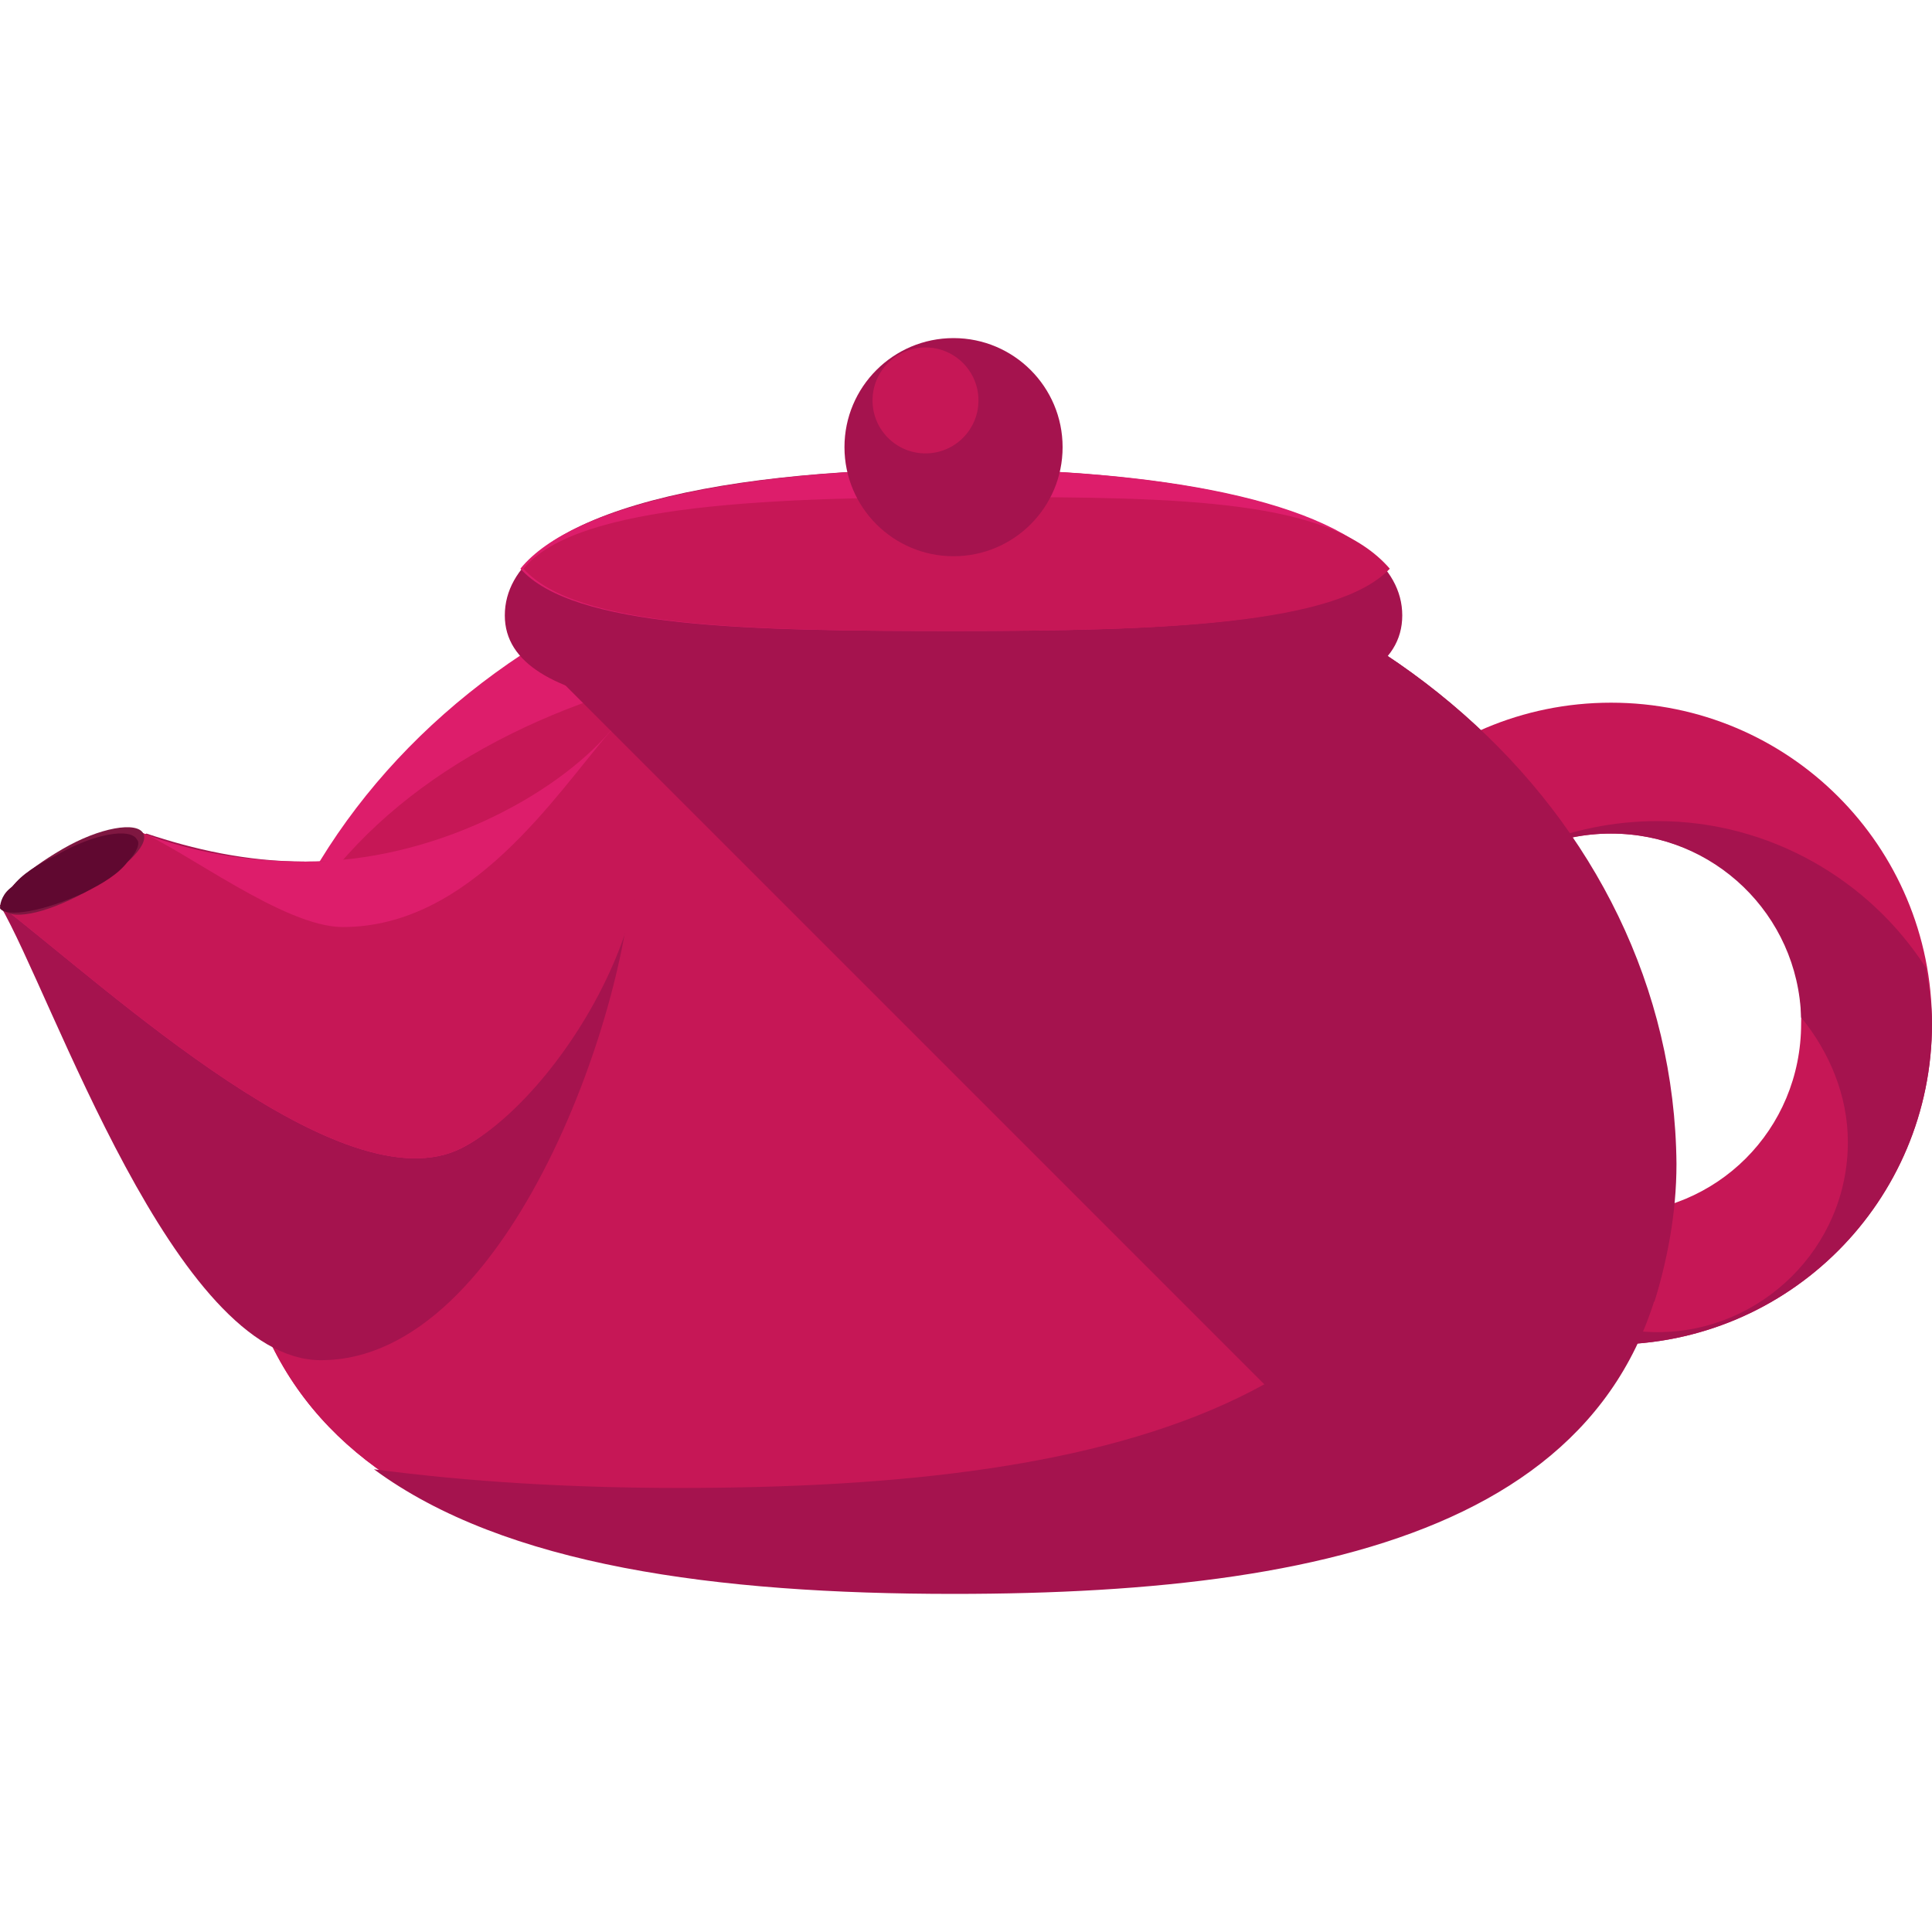
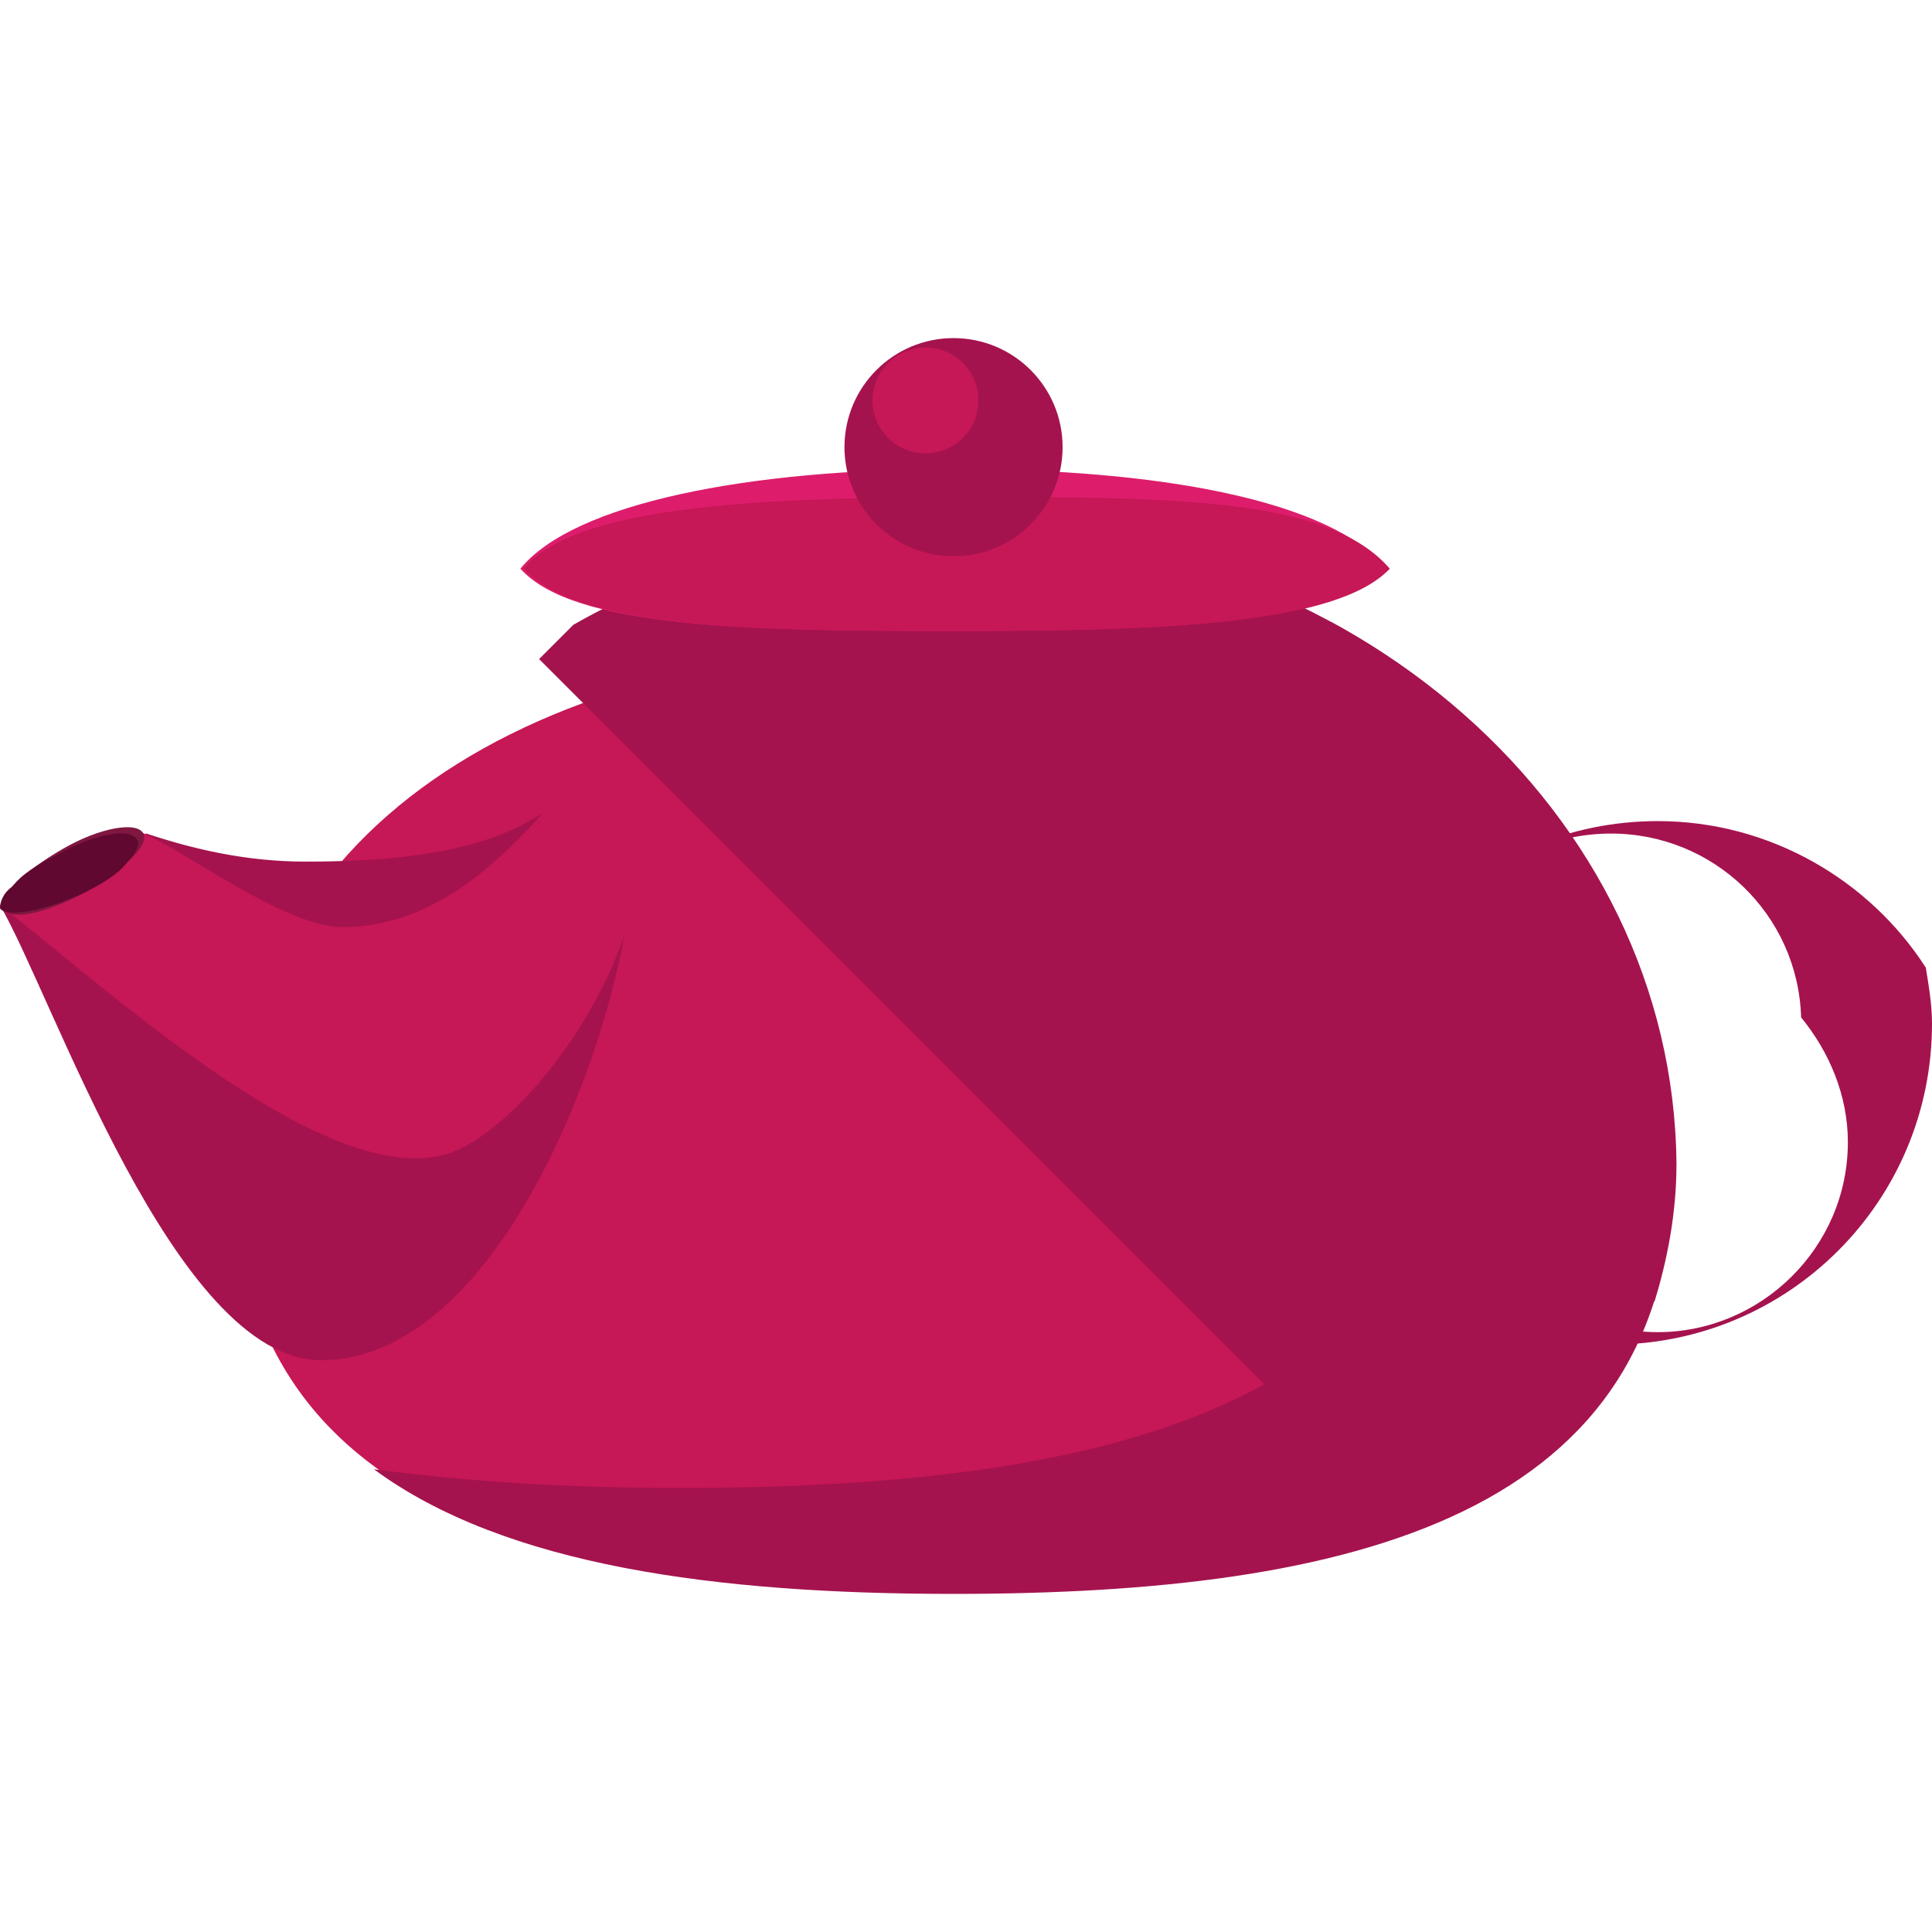
<svg xmlns="http://www.w3.org/2000/svg" version="1.1" id="Layer_1" x="0px" y="0px" viewBox="0 0 496 496" style="enable-background:new 0 0 496 496;" xml:space="preserve">
-   <path style="fill:#C61756;" d="M413.6,345.2c-45.6,0-82.4-36.8-82.4-82.4s36.8-82.4,82.4-82.4s82.4,36.8,82.4,82.4  S459.2,345.2,413.6,345.2z M413.6,214c-27.2,0-48.8,21.6-48.8,48.8c0,27.2,21.6,48.8,48.8,48.8c27.2,0,48.8-21.6,48.8-48.8  C463.2,235.6,440.8,214,413.6,214z" />
  <path style="fill:#A5134E;" d="M496,262.8c0-4.8-0.8-9.6-1.6-14.4c-14.4-22.4-40-37.6-68.8-37.6c-45.6,0-82.4,36.8-82.4,82.4  c0,4.8,0.8,9.6,1.6,14.4c14.4,22.4,40,37.6,68.8,37.6C459.2,345.2,496,308.4,496,262.8z M364.8,262.8c0-27.2,21.6-48.8,48.8-48.8  c26.4,0,48,20.8,48.8,47.2c7.2,8.8,12,20,12,32c0,27.2-22.4,48.8-48.8,48.8s-48-20.8-48.8-47.2C369.6,286,364.8,274.8,364.8,262.8z" />
-   <path style="fill:#DD1D6B;" d="M429.6,298.8c0,90.4-83.2,109.6-184.8,109.6c-102.4,0-184.8-20-184.8-109.6  c0-90.4,82.4-163.2,184.8-163.2S429.6,208.4,429.6,298.8z" />
  <path style="fill:#C61756;" d="M429.6,298.8c0,90.4-83.2,109.6-184.8,109.6c-102.4,0-184.8-20-184.8-109.6  c0-90.4,83.2-133.6,184.8-133.6C347.2,164.4,429.6,208.4,429.6,298.8z" />
  <g>
    <path style="fill:#A5134E;" d="M368,390.8l56.8-56.8c3.2-10.4,5.6-22.4,5.6-35.2c-0.8-90.4-83.2-163.2-185.6-163.2   c-36,0-69.6,8.8-97.6,24.8l-8.8,8.8l224,224C364,392.4,365.6,391.6,368,390.8z" />
    <path style="fill:#A5134E;" d="M341.6,159.6c22.4,28.8,36,64,36,101.6c0,99.2-91.2,120.8-203.2,120.8c-28,0-54.4-1.6-78.4-4.8   c33.6,24.8,88,32,148.8,32c102.4,0,184.8-20,184.8-109.6C429.6,239.6,394.4,188.4,341.6,159.6z" />
-     <path style="fill:#A5134E;" d="M360,158c0,25.6-52,27.2-115.2,27.2s-115.2-2.4-115.2-27.2c0-25.6,52-37.6,115.2-37.6   S360,132.4,360,158z" />
  </g>
  <path style="fill:#DD1D6B;" d="M244.8,120.4c-52.8,0-97.6,8.8-111.2,25.6c13.6,15.2,58.4,16,111.2,16s97.6-1.6,111.2-16  C341.6,128.4,297.6,120.4,244.8,120.4z" />
  <path style="fill:#C61756;" d="M252,127.6c-52.8,0-104,1.6-117.6,18.4c13.6,15.2,58.4,16,111.2,16s97.6-1.6,111.2-16  C341.6,128.4,304.8,127.6,252,127.6z" />
  <path style="fill:#A5134E;" d="M156,189.2c-12,25.6-39.2,32-77.6,32c-15.2,0-28.8-3.2-40.8-7.2L0,232.4  c13.6,23.2,44.8,116.8,82.4,116.8c48.8,0,80-92.8,80-128.8C162.4,210,161.6,198,156,189.2z" />
-   <path style="fill:#DD1D6B;" d="M36.8,214L0,232.4C28,254,88,310,118.4,294.8c25.6-12.8,52.8-69.6,38.4-107.2  c-14.4,16.8-45.6,33.6-78.4,33.6C63.2,221.2,49.6,218.8,36.8,214z" />
  <path style="fill:#C61756;" d="M35.2,213.2L0,232.4C28,254,88,310,118.4,294.8c25.6-12.8,63.2-72,38.4-107.2  c-14.4,16.8-36,50.4-68.8,50.4C72.8,238,47.2,218,35.2,213.2z" />
  <circle style="fill:#A5134E;" cx="244.8" cy="114.8" r="28" />
  <circle style="fill:#C61756;" cx="237.6" cy="102.8" r="13.6" />
  <path style="fill:#7F1741;" d="M36.8,214c1.6,3.2-5.6,9.6-15.2,15.2c-10.4,5.6-19.2,7.2-20.8,4C-0.8,230,6.4,223.6,16,218  C25.6,212.4,35.2,210.8,36.8,214z" />
  <path style="fill:#600830;" d="M21.6,229.2c4.8-2.4,8.8-4.8,11.2-8c2.4-2.4,3.2-4.8,2.4-5.6c-1.6-3.2-11.2-1.6-20.8,4  c-4.8,2.4-8.8,4.8-11.2,8c-2.4,1.6-3.2,4-3.2,5.6C1.6,235.6,11.2,234,21.6,229.2z" />
  <g>
</g>
  <g>
</g>
  <g>
</g>
  <g>
</g>
  <g>
</g>
  <g>
</g>
  <g>
</g>
  <g>
</g>
  <g>
</g>
  <g>
</g>
  <g>
</g>
  <g>
</g>
  <g>
</g>
  <g>
</g>
  <g>
</g>
</svg>